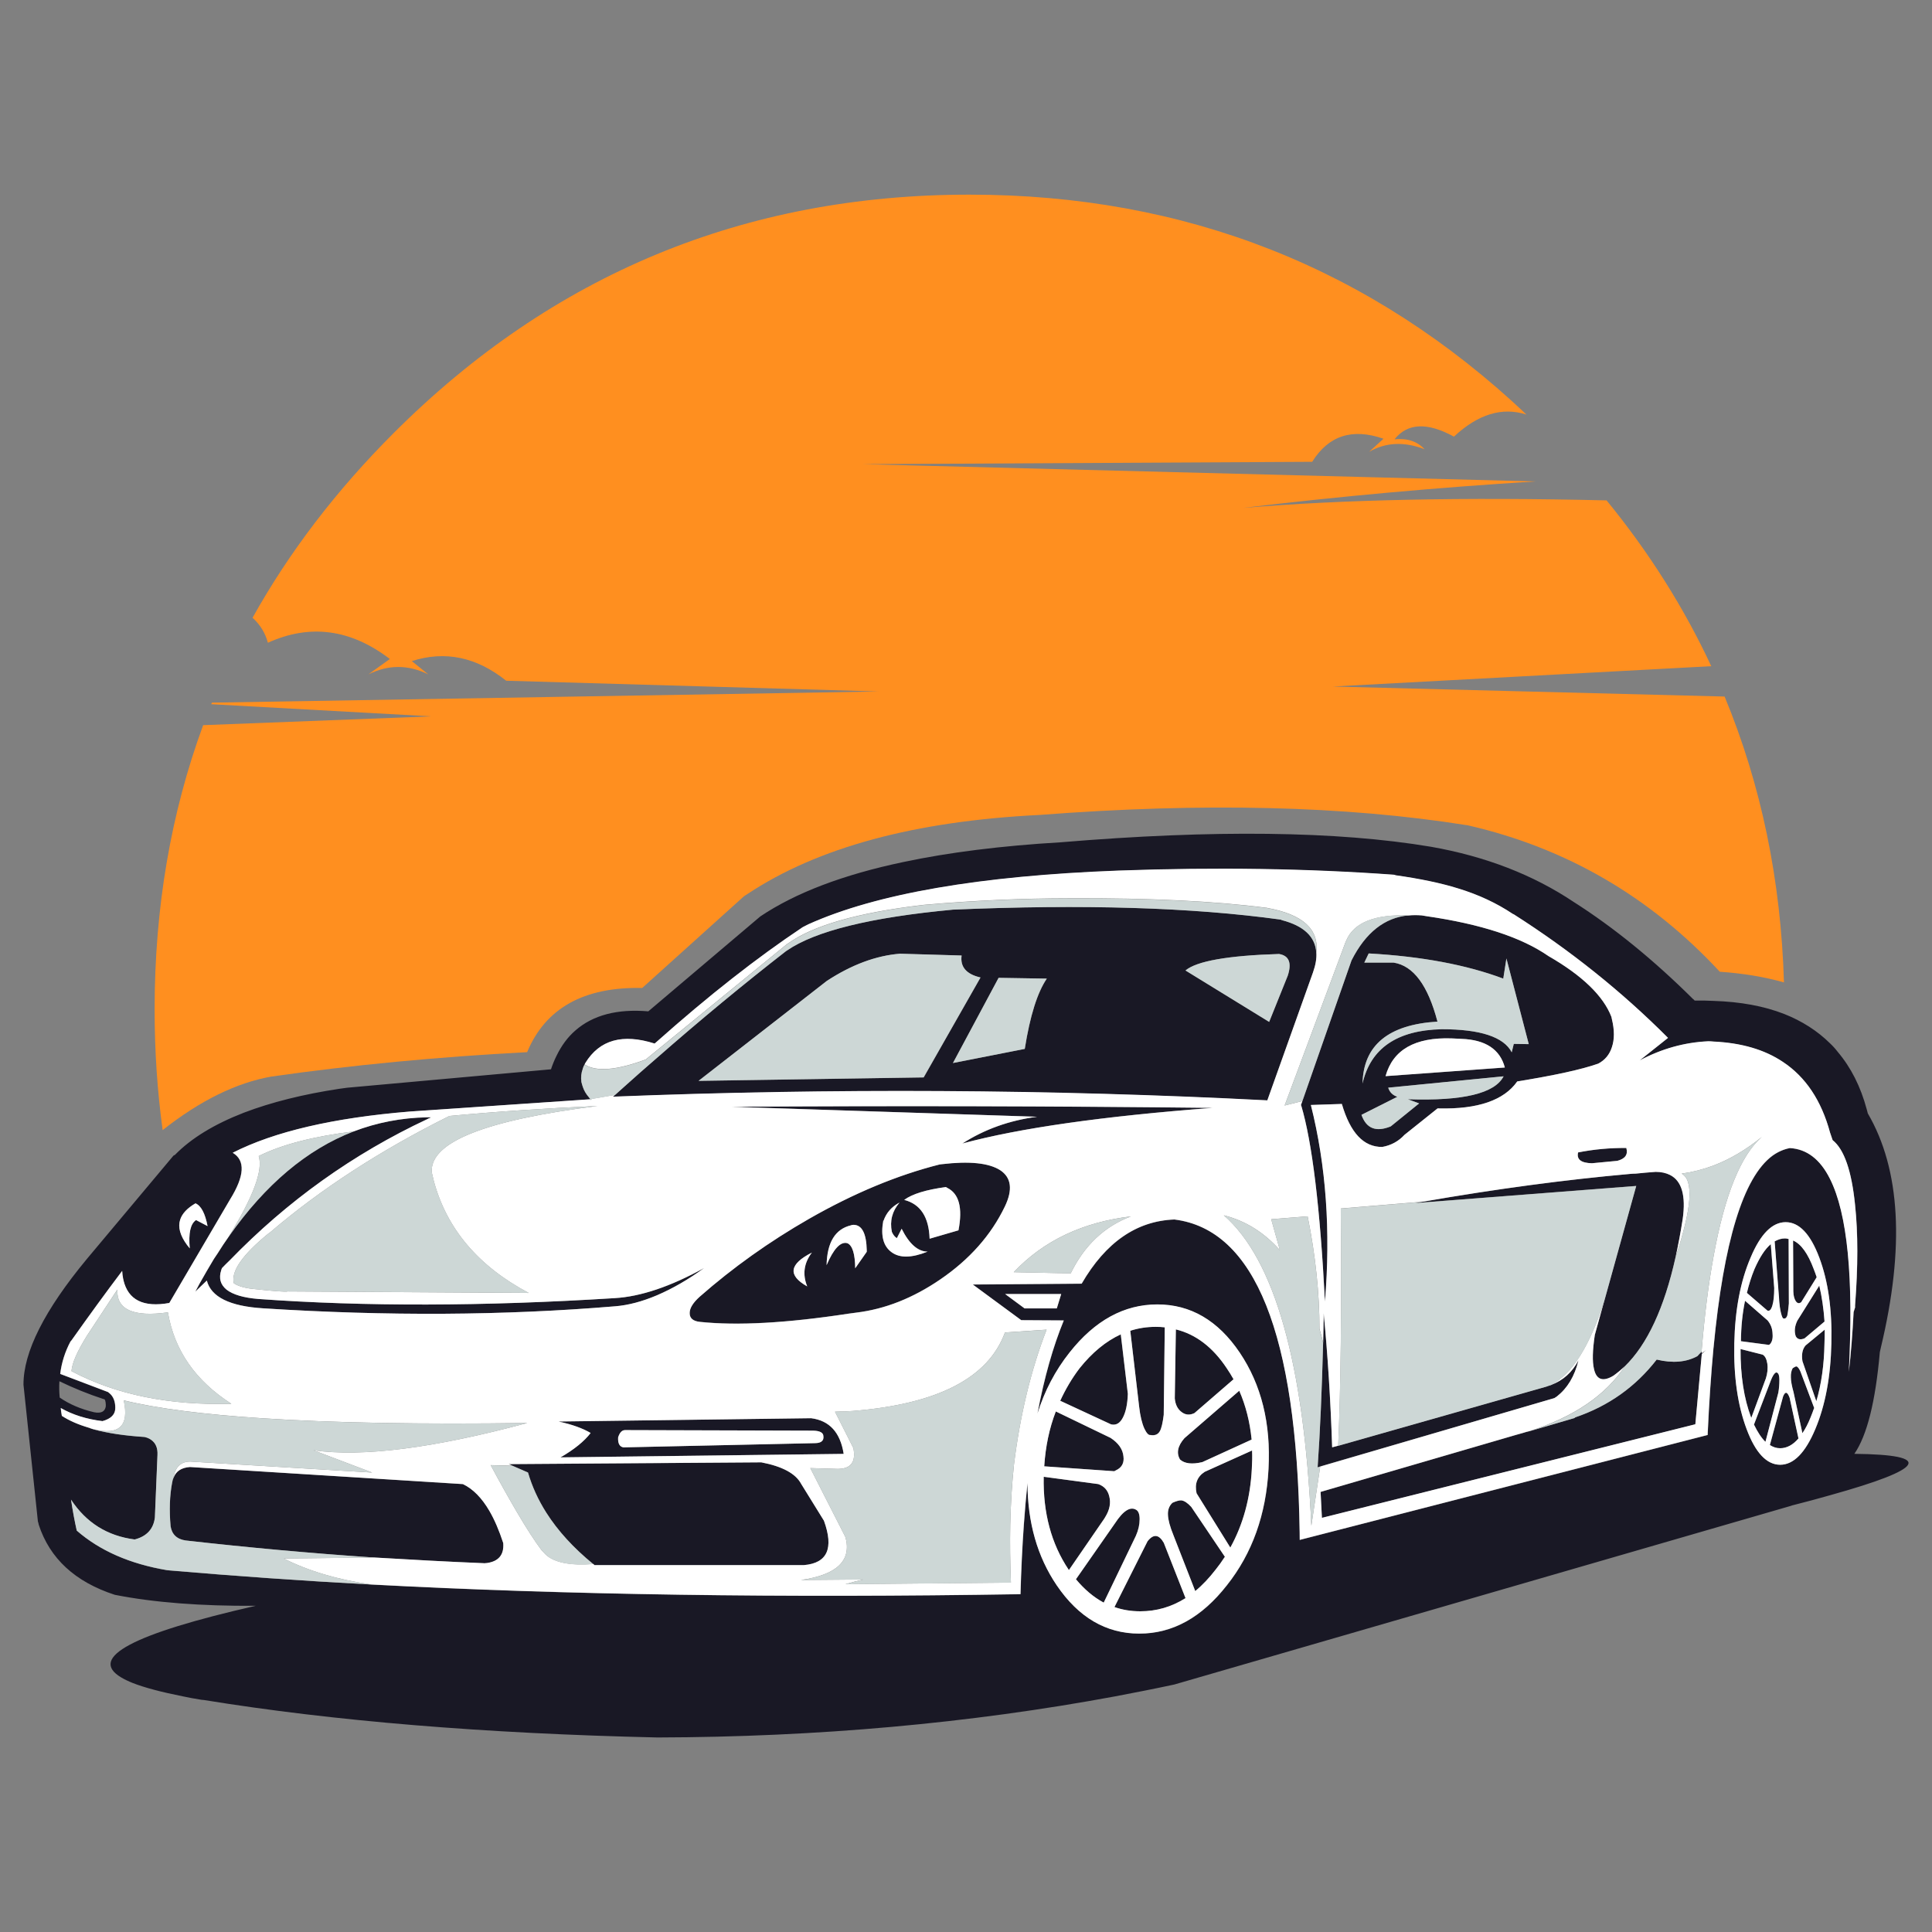
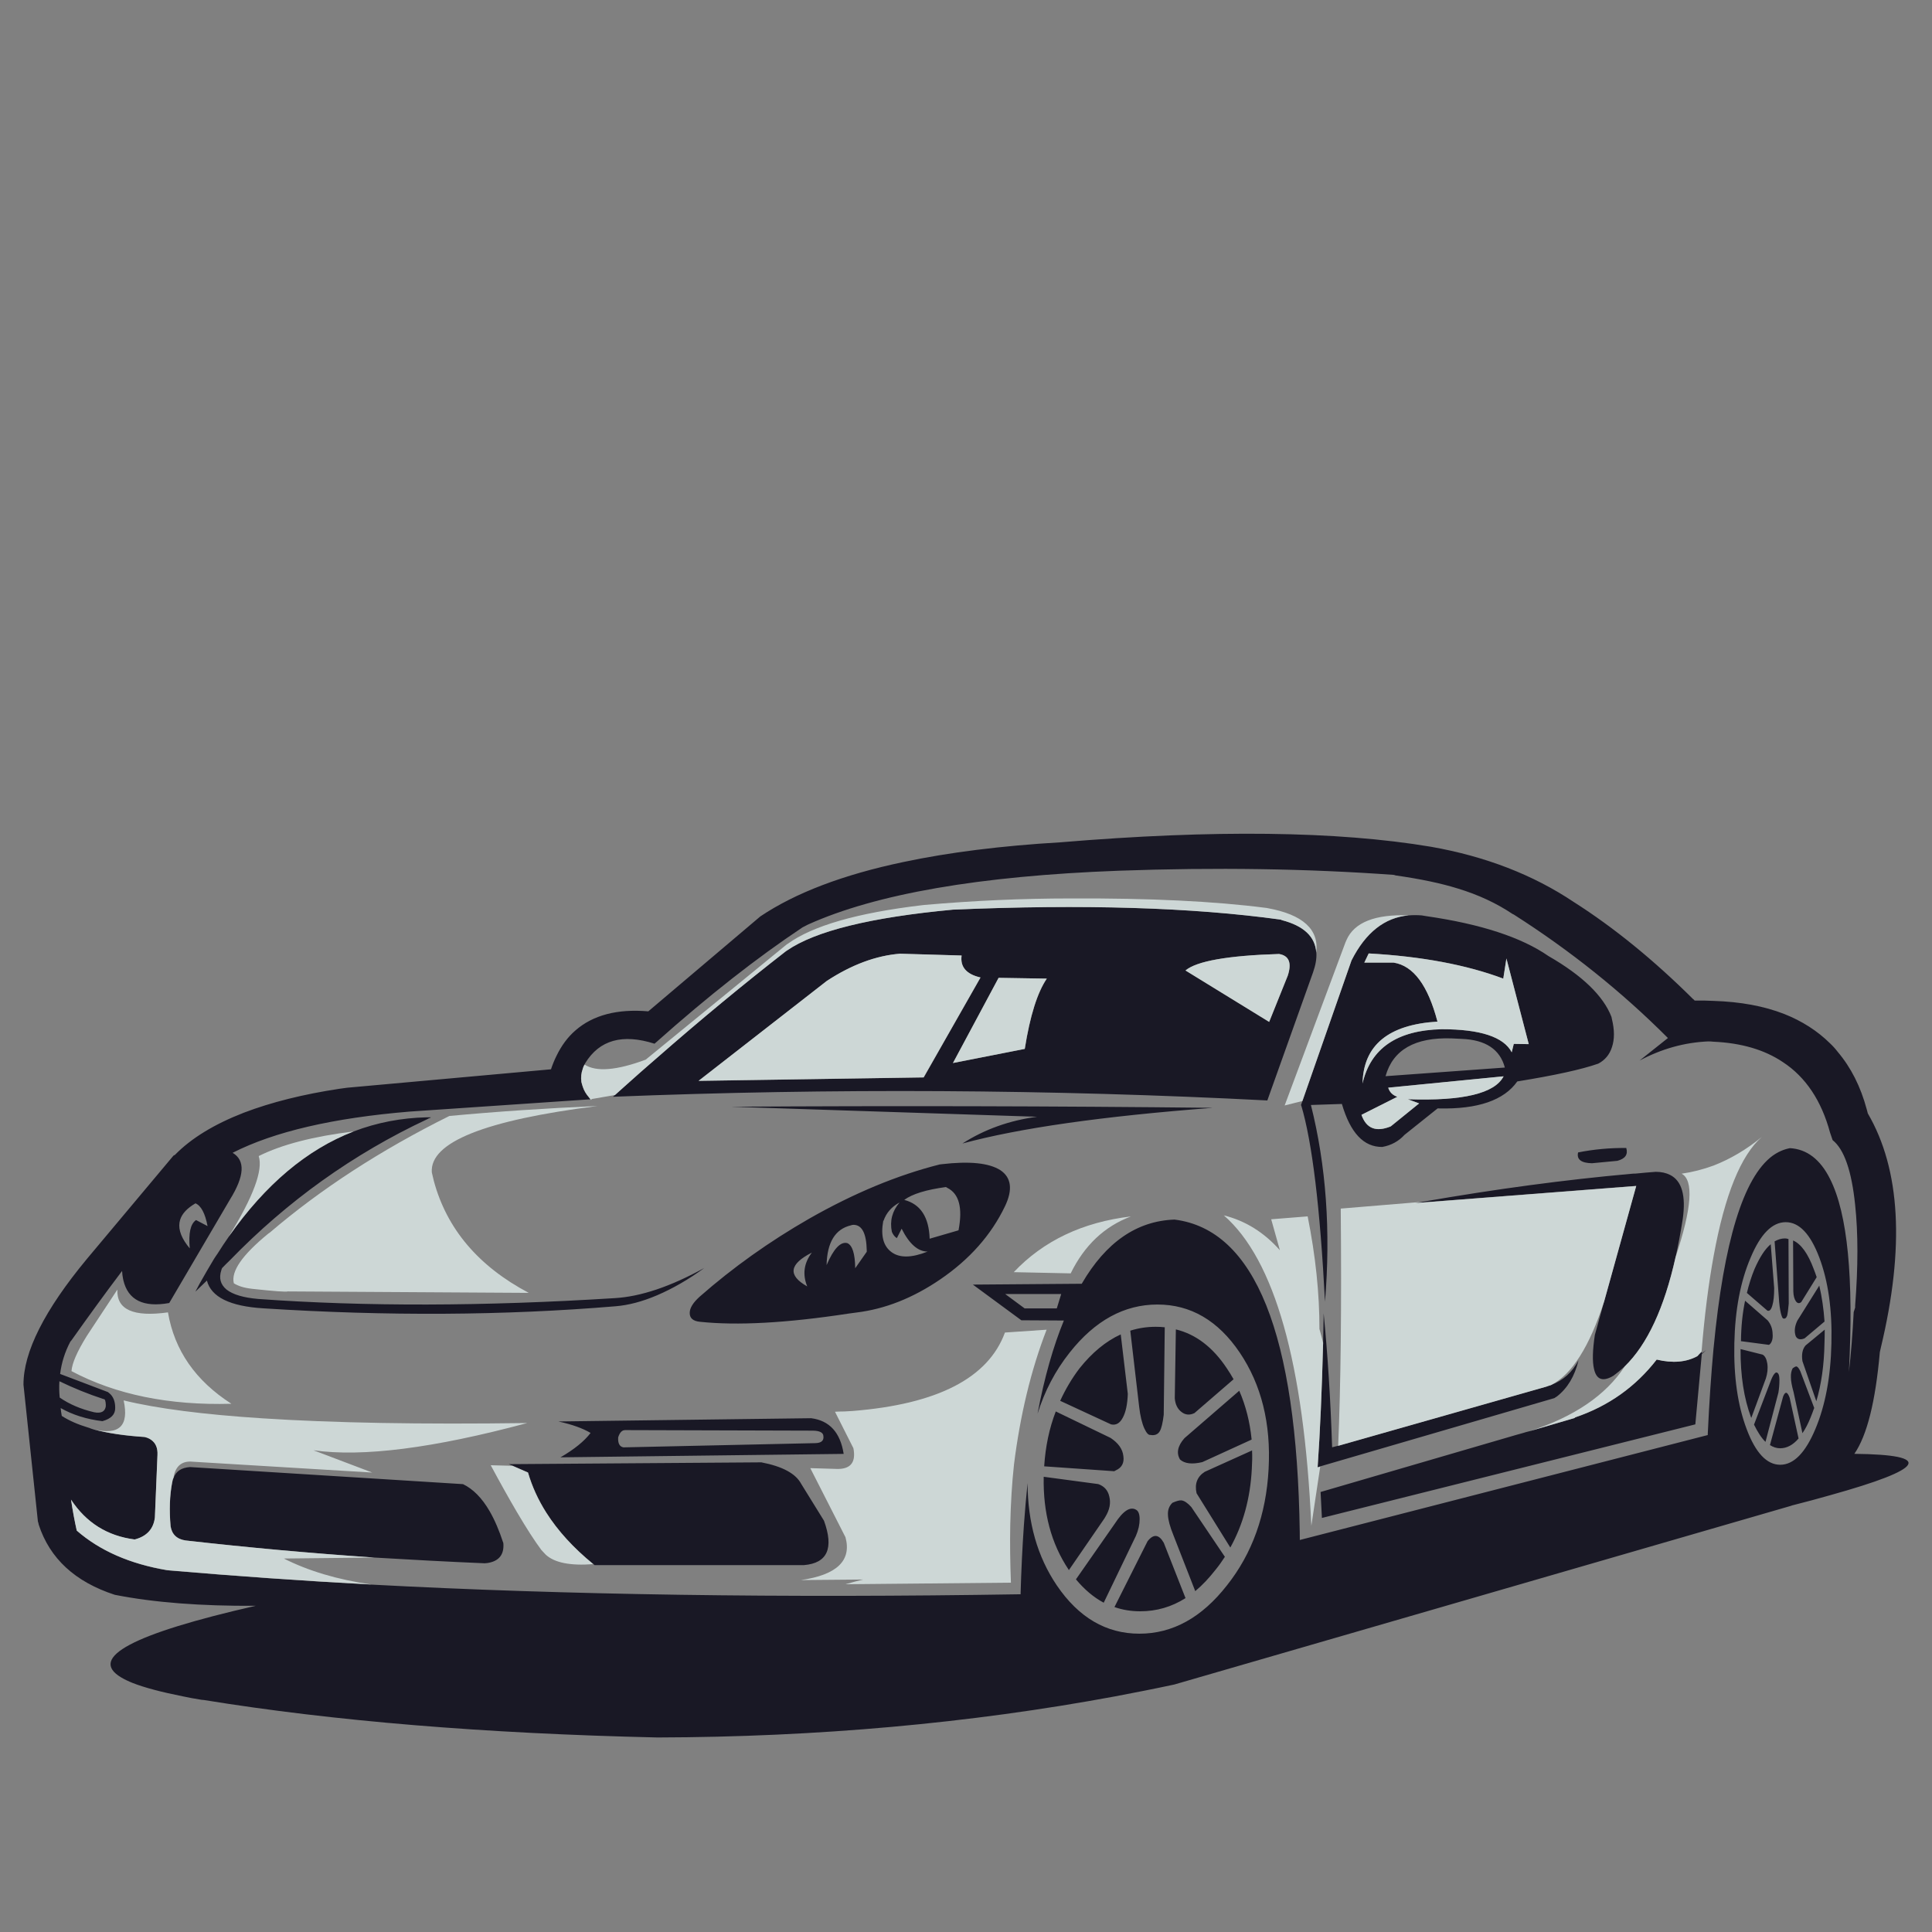
<svg xmlns="http://www.w3.org/2000/svg" version="1.1" id="Calque_1" x="0px" y="0px" width="32px" height="32px" viewBox="0 0 32 32" enable-background="new 0 0 32 32" xml:space="preserve">
  <rect x="0" y="0" width="32" height="32" fill="#808080" stroke="none" />
  <g>
    <path fill="#191825" d="M30.44,17.424c-0.039-0.051-0.083-0.1-0.13-0.144c-0.209-0.206-0.462-0.368-0.757-0.485   c-0.335-0.131-0.725-0.203-1.171-0.217c-0.102-0.006-0.206-0.007-0.313-0.005c-0.008-0.012-0.017-0.02-0.026-0.025   c-0.653-0.648-1.312-1.185-1.975-1.607c-0.675-0.452-1.464-0.757-2.367-0.916c-1.558-0.261-3.602-0.285-6.133-0.074   c-0.983,0.058-1.852,0.167-2.601,0.326c-1.002,0.21-1.793,0.512-2.374,0.902l-1.855,1.572c-0.515-0.044-0.918,0.063-1.208,0.317   c-0.127,0.11-0.231,0.251-0.313,0.421c-0.035,0.07-0.065,0.144-0.091,0.222l-3.374,0.305c-0.043,0.006-0.085,0.011-0.126,0.017   c-0.603,0.091-1.131,0.223-1.585,0.396c-0.495,0.192-0.875,0.425-1.143,0.699L2.874,19.14L1.44,20.851   c-0.704,0.849-1.054,1.545-1.051,2.085l0.239,2.266c0.006,0.016,0.011,0.031,0.013,0.05c0.183,0.562,0.603,0.949,1.26,1.163   c0.648,0.128,1.427,0.188,2.335,0.182c-2.039,0.464-2.781,0.859-2.228,1.187c0.052,0.031,0.116,0.062,0.191,0.092   c0.197,0.077,0.474,0.15,0.83,0.221c0.095,0.02,0.199,0.04,0.309,0.057l0.043,0.004c2.133,0.347,4.637,0.555,7.509,0.62   c2.646-0.007,5.172-0.234,7.581-0.681c0.327-0.062,0.653-0.126,0.979-0.196l10.219-2.961l0.008-0.004   c0.23-0.058,0.442-0.115,0.634-0.17c1.587-0.442,1.721-0.672,0.403-0.686c0.21-0.305,0.35-0.865,0.422-1.685l0.017-0.075   c0.397-1.658,0.325-2.951-0.216-3.878l-0.018-0.068C30.818,17.997,30.658,17.682,30.44,17.424 M30.311,18.758l0.043,0.126   c0.192,0.153,0.315,0.511,0.373,1.073c0.05,0.468,0.05,1.024,0,1.667c0,0.012,0,0.023,0,0.034l-0.024,0.075   c-0.019,0.358-0.044,0.688-0.079,0.989c0.081-1.556-0.022-2.62-0.313-3.196c-0.162-0.324-0.384-0.493-0.664-0.509   c-0.103,0.02-0.199,0.062-0.29,0.128c-0.481,0.357-0.806,1.418-0.974,3.178c-0.001,0.002-0.001,0.004-0.001,0.005   c-0.04,0.43-0.072,0.903-0.096,1.42c0,0.005,0,0.013,0,0.021l-6.757,1.738c-0.001-0.042-0.001-0.084-0.001-0.126   c-0.048-3.285-0.739-5.013-2.074-5.181c-0.626,0.022-1.139,0.377-1.537,1.063l-1.803,0.014l0.803,0.591l0.704,0.004   c-0.177,0.431-0.323,0.944-0.436,1.543c0.117-0.373,0.293-0.711,0.532-1.012c0.419-0.531,0.904-0.796,1.454-0.796   s1.004,0.265,1.363,0.796c0.358,0.531,0.519,1.175,0.478,1.928c-0.04,0.755-0.27,1.398-0.69,1.928c-0.417,0.533-0.899,0.8-1.45,0.8   c-0.55,0-1.006-0.267-1.368-0.8c-0.321-0.475-0.482-1.038-0.484-1.694c-0.023,0.223-0.044,0.456-0.061,0.696   c-0.025,0.362-0.044,0.744-0.055,1.145c-3.946,0.064-7.53,0.012-10.752-0.16c-1.158-0.063-2.27-0.142-3.335-0.233l-0.051-0.005   c-0.614-0.104-1.112-0.322-1.494-0.655c-0.035-0.151-0.066-0.322-0.095-0.513c0.252,0.383,0.604,0.603,1.055,0.66   c0.2-0.053,0.311-0.174,0.334-0.364l0.043-1.035c0.006-0.115-0.029-0.198-0.104-0.251c-0.032-0.023-0.07-0.039-0.113-0.048   c-0.327-0.021-0.608-0.063-0.843-0.126L1.501,23.66c-0.012-0.007-0.023-0.01-0.035-0.013c-0.173-0.052-0.321-0.116-0.443-0.195   c-0.009-0.049-0.015-0.093-0.018-0.13c0.197,0.112,0.428,0.185,0.691,0.217c0.145-0.04,0.215-0.113,0.212-0.222   c0-0.105-0.032-0.187-0.095-0.239c-0.009-0.008-0.018-0.016-0.026-0.021l-0.791-0.3c0.023-0.188,0.08-0.367,0.169-0.535   l0.018-0.021c0.287-0.405,0.566-0.789,0.839-1.15c0.002,0.046,0.008,0.091,0.017,0.134c0.002,0.007,0.004,0.012,0.004,0.019   c0.078,0.33,0.332,0.455,0.76,0.378l1.007-1.716c0.241-0.389,0.255-0.646,0.043-0.772c0.689-0.351,1.667-0.578,2.936-0.683   l2.987-0.203h0.004c-0.011-0.013-0.021-0.022-0.025-0.031c-0.049-0.055-0.084-0.114-0.104-0.179   c-0.008-0.026-0.016-0.051-0.022-0.077c-0.011-0.075-0.003-0.148,0.022-0.217c0-0.007,0.001-0.012,0.004-0.014   c0.006-0.021,0.015-0.039,0.026-0.057c0.003-0.008,0.008-0.017,0.013-0.025c0.235-0.383,0.617-0.49,1.147-0.321   c0.008-0.006,0.017-0.014,0.025-0.022l0.005-0.004c0.862-0.768,1.67-1.401,2.423-1.902l0.092-0.047   c1.125-0.507,2.84-0.804,5.141-0.89c1.606-0.058,3.127-0.035,4.561,0.069l0.029,0.009c0.409,0.058,0.751,0.13,1.03,0.217   c0.336,0.102,0.638,0.242,0.907,0.422l0.018,0.008c0.936,0.597,1.787,1.277,2.554,2.046l-0.469,0.373   c0.364-0.194,0.742-0.3,1.137-0.317c0.029,0,0.059,0.002,0.088,0.005c0.459,0.021,0.842,0.132,1.147,0.337   C29.907,17.838,30.168,18.229,30.311,18.758 M28.726,22.251c0.012-0.558,0.102-1.03,0.27-1.421   c0.164-0.392,0.358-0.587,0.581-0.587c0.224,0,0.409,0.195,0.557,0.587c0.147,0.391,0.214,0.863,0.2,1.421   c-0.012,0.554-0.101,1.027-0.266,1.419c-0.165,0.393-0.359,0.591-0.582,0.591s-0.409-0.198-0.556-0.591   C28.782,23.278,28.714,22.805,28.726,22.251 M3.438,20.308l-0.191-0.1c-0.092,0.062-0.127,0.217-0.104,0.469   c-0.015-0.018-0.03-0.037-0.044-0.055c-0.116-0.157-0.154-0.297-0.115-0.42c0.032-0.101,0.117-0.192,0.254-0.271   C3.331,19.971,3.397,20.096,3.438,20.308 M1.753,23.287c-0.011,0.093-0.077,0.128-0.196,0.104c-0.22-0.052-0.409-0.133-0.568-0.243   c-0.009-0.092-0.011-0.182-0.005-0.27c0.238,0.115,0.482,0.214,0.734,0.296c0.021-0.003,0.032,0.03,0.035,0.099   C1.75,23.276,1.75,23.28,1.753,23.287 M17.577,21.433l-0.073,0.238h-0.533l-0.322-0.238H17.577 M29.473,22.861   c0-0.058-0.008-0.096-0.022-0.112c-0.037-0.047-0.083,0.009-0.138,0.165l-0.261,0.682c0.061,0.125,0.123,0.221,0.19,0.286   l0.214-0.816C29.468,22.993,29.473,22.926,29.473,22.861 M29.643,23.153c-0.038-0.105-0.074-0.111-0.109-0.022l-0.218,0.804   c0.053,0.034,0.109,0.053,0.17,0.053c0.11,0,0.212-0.055,0.304-0.162L29.643,23.153 M29.82,22.714   c-0.022-0.048-0.045-0.077-0.065-0.082c-0.014,0-0.035,0.011-0.062,0.03c-0.022,0.04-0.033,0.091-0.03,0.151   c0,0.059,0.015,0.14,0.044,0.244l0.147,0.681c0.05-0.072,0.094-0.158,0.135-0.26c0.021-0.05,0.039-0.101,0.057-0.151   c0.003,0,0.004-0.003,0.004-0.005L29.82,22.714 M29.89,22.167l0.33-0.278c-0.015-0.213-0.044-0.412-0.087-0.595l-0.364,0.581   c-0.045,0.094-0.053,0.179-0.026,0.257C29.771,22.185,29.82,22.196,29.89,22.167 M29.906,22.285   c-0.052,0.06-0.069,0.146-0.052,0.26l0.23,0.664c0.083-0.28,0.129-0.6,0.135-0.958c0.003-0.08,0.004-0.154,0.004-0.228   L29.906,22.285 M29.299,22.275l0.014-0.009c0.036-0.034,0.054-0.094,0.047-0.173c-0.002-0.087-0.03-0.16-0.082-0.223l-0.374-0.326   c-0.043,0.206-0.066,0.43-0.068,0.67L29.299,22.275 M29.272,22.584c-0.012-0.075-0.038-0.125-0.077-0.147l-0.366-0.092   c-0.002,0.441,0.056,0.817,0.175,1.134c0,0.003,0.001,0.003,0.004,0.003l0.23-0.623c0.003-0.011,0.006-0.017,0.009-0.023   C29.275,22.749,29.284,22.666,29.272,22.584 M29.06,21.02c-0.052,0.126-0.093,0.257-0.126,0.395l0.339,0.293   c0.034,0.014,0.063-0.014,0.083-0.087c0.02-0.064,0.03-0.159,0.03-0.287l-0.057-0.726C29.233,20.688,29.145,20.826,29.06,21.02    M30.09,21.154c-0.016-0.046-0.031-0.091-0.049-0.135c-0.096-0.257-0.209-0.415-0.342-0.473l0.004,0.843   c0.002,0.073,0.017,0.128,0.043,0.165c0.026,0.035,0.055,0.039,0.088,0.013L30.09,21.154 M29.563,20.512   c-0.058,0-0.114,0.018-0.17,0.049l0.07,0.93c0.006,0.108,0.018,0.197,0.035,0.265c0.015,0.055,0.027,0.082,0.039,0.082   c0.029,0.009,0.05-0.008,0.064-0.048c0.009-0.034,0.018-0.102,0.026-0.199l-0.004-1.069H29.62   C29.601,20.515,29.582,20.512,29.563,20.512 M21.234,15.24c-0.009-0.003-0.016-0.006-0.021-0.009   c-1.465-0.203-3.274-0.257-5.429-0.165c-1.36,0.127-2.277,0.353-2.749,0.677c-0.006,0.003-0.01,0.006-0.014,0.009   c-0.711,0.553-1.428,1.146-2.148,1.777c-0.178,0.151-0.354,0.309-0.53,0.467c-0.052,0.048-0.104,0.094-0.156,0.14   c-0.012,0.008-0.023,0.02-0.035,0.03c3.636-0.145,7.25-0.124,10.839,0.061l0.756-2.118c0.043-0.122,0.063-0.232,0.056-0.331   C21.786,15.515,21.597,15.335,21.234,15.24 M15.928,15.827c-0.026,0.188,0.078,0.31,0.313,0.364l-0.941,1.655l-3.728,0.057   l2.124-1.655c0.411-0.269,0.814-0.419,1.212-0.451L15.928,15.827 M15.784,17.607l0.756-1.411l0.799,0.013   c-0.156,0.229-0.278,0.615-0.365,1.164L15.784,17.607 M21.186,15.801c0.166,0.028,0.213,0.148,0.144,0.359l-0.308,0.766   l-1.386-0.852C19.82,15.918,20.338,15.827,21.186,15.801 M2.86,24.517c-0.002,0.016-0.005,0.028-0.009,0.043   c-0.04,0.214-0.049,0.453-0.025,0.718c0.02,0.134,0.103,0.216,0.248,0.237c1.025,0.116,2.067,0.211,3.127,0.283   c0.605,0.036,1.215,0.069,1.832,0.095c0.009-0.003,0.02-0.003,0.031-0.003c0.197-0.027,0.289-0.137,0.273-0.331   c-0.068-0.208-0.144-0.386-0.229-0.532c-0.126-0.217-0.273-0.365-0.439-0.445l-4.521-0.283c-0.142,0.01-0.233,0.068-0.273,0.18   C2.868,24.489,2.864,24.502,2.86,24.517 M18.459,26.618c0.134,0.047,0.276,0.07,0.426,0.07c0.271,0,0.52-0.072,0.751-0.218   l-0.36-0.916c-0.08-0.142-0.171-0.151-0.269-0.026L18.459,26.618 M18.876,25.163c0-0.081-0.019-0.133-0.056-0.155   c-0.099-0.061-0.217,0.015-0.353,0.225l-0.646,0.926c0.14,0.168,0.292,0.297,0.46,0.387l0.533-1.107   C18.856,25.342,18.876,25.251,18.876,25.163 M18.373,24.785c-0.023-0.102-0.085-0.17-0.183-0.204l-0.903-0.121   c-0.012,0.596,0.125,1.108,0.412,1.537c0,0.004,0.002,0.006,0.005,0.009l0.586-0.852c0.006-0.012,0.012-0.021,0.018-0.03   C18.38,25.006,18.401,24.894,18.373,24.785 M18.607,24.121c-0.012-0.119-0.083-0.219-0.213-0.305l-0.907-0.438   c-0.108,0.279-0.171,0.582-0.192,0.909l1.16,0.081l0.026-0.014C18.58,24.31,18.622,24.231,18.607,24.121 M18.402,23.592   c0.082,0.019,0.147-0.018,0.196-0.113c0.048-0.089,0.076-0.22,0.082-0.392l-0.117-0.985c-0.247,0.113-0.473,0.3-0.682,0.561   c-0.128,0.168-0.234,0.349-0.321,0.539L18.402,23.592 M19.567,24.851c-0.033-0.003-0.082,0.011-0.148,0.04   c-0.056,0.054-0.079,0.122-0.074,0.203c0.003,0.08,0.033,0.193,0.091,0.335l0.361,0.925c0.119-0.099,0.231-0.219,0.338-0.356   c0.054-0.066,0.103-0.135,0.147-0.204c0.004-0.003,0.006-0.006,0.006-0.008l-0.557-0.826   C19.671,24.894,19.616,24.856,19.567,24.851 M19.545,24.174c0.075,0.068,0.198,0.084,0.37,0.043l0.816-0.373   c-0.029-0.294-0.098-0.563-0.205-0.809l-0.908,0.786C19.506,23.948,19.481,24.066,19.545,24.174 M19.954,24.378   c-0.125,0.081-0.17,0.199-0.135,0.355l0.559,0.899c0.212-0.382,0.331-0.817,0.356-1.303c0.006-0.104,0.009-0.207,0.004-0.305   L19.954,24.378 M20.432,22.845c-0.036-0.063-0.073-0.125-0.113-0.183c-0.231-0.348-0.513-0.563-0.843-0.643l-0.018,1.142   c0.009,0.102,0.046,0.177,0.113,0.227c0.063,0.049,0.135,0.055,0.213,0.017L20.432,22.845 M19.292,21.984   c-0.048-0.006-0.099-0.008-0.15-0.008c-0.146,0-0.285,0.021-0.421,0.064l0.147,1.26c0.017,0.15,0.046,0.271,0.086,0.36   c0.035,0.075,0.068,0.112,0.101,0.107c0.072,0.013,0.125-0.009,0.156-0.064c0.026-0.046,0.048-0.136,0.064-0.27L19.292,21.984    M13.974,24.081c-0.056-0.355-0.235-0.552-0.539-0.591l-4.186,0.054c0.225,0.049,0.403,0.113,0.533,0.19   c-0.107,0.14-0.273,0.273-0.499,0.404L13.974,24.081 M13.638,23.786c0.011,0.076-0.036,0.116-0.138,0.117l-3.174,0.07   c-0.064-0.012-0.093-0.066-0.087-0.166c0.026-0.083,0.066-0.123,0.122-0.12l3.101,0.009C13.577,23.697,13.636,23.729,13.638,23.786    M13.27,24.577c-0.09-0.17-0.31-0.289-0.659-0.356l-4.183,0.03l0.061,0.026l0.257,0.112c0.067,0.23,0.167,0.45,0.301,0.662   c0.191,0.302,0.451,0.587,0.779,0.854c0.009,0.006,0.017,0.012,0.021,0.018h3.41c0.021,0,0.041,0,0.061,0   c0.386-0.033,0.496-0.277,0.33-0.735L13.27,24.577 M17.178,18.497c-0.46,0.061-0.873,0.209-1.237,0.443   c0.944-0.256,2.326-0.452,4.147-0.591c-2.641-0.029-5.299-0.035-7.978-0.018L17.178,18.497 M15.597,19.283l-0.033,0.004   c-0.701,0.177-1.423,0.477-2.163,0.899c-0.657,0.377-1.261,0.807-1.811,1.29c-0.11,0.099-0.166,0.188-0.166,0.269   c-0.002,0.087,0.055,0.137,0.17,0.148c0.614,0.065,1.435,0.021,2.461-0.136c0.042-0.005,0.083-0.01,0.127-0.017   c0.479-0.058,0.942-0.242,1.394-0.551c0.483-0.33,0.84-0.732,1.069-1.208c0.133-0.277,0.106-0.478-0.077-0.6   C16.38,19.262,16.058,19.229,15.597,19.283 M15.668,19.661c0.005,0.003,0.013,0.008,0.021,0.013   c0.196,0.096,0.259,0.33,0.187,0.704l-0.478,0.139c-0.012-0.359-0.152-0.573-0.421-0.643   C15.112,19.775,15.343,19.705,15.668,19.661 M14.095,20.295c0.012-0.006,0.026-0.008,0.044-0.008   c0.139,0.002,0.211,0.143,0.217,0.421c0,0.01,0,0.017,0,0.025l-0.191,0.273c-0.003-0.239-0.046-0.38-0.131-0.416   c-0.112-0.029-0.227,0.093-0.343,0.364C13.699,20.576,13.835,20.356,14.095,20.295 M14.629,20.217l0.005,0.004   c0.044-0.13,0.131-0.231,0.265-0.304c-0.121,0.143-0.164,0.304-0.127,0.486c0.021,0.049,0.049,0.085,0.083,0.104l0.079-0.156   c0.126,0.253,0.271,0.379,0.43,0.379c-0.264,0.105-0.464,0.109-0.599,0.008c-0.134-0.099-0.18-0.27-0.136-0.514V20.217    M13.447,20.747c-0.132,0.174-0.158,0.36-0.077,0.56C13.045,21.124,13.071,20.938,13.447,20.747 M7.139,18.506   c-0.023,0-0.046,0-0.065,0c-0.426,0.009-0.831,0.087-1.216,0.234c-0.773,0.298-1.462,0.879-2.067,1.741   c-0.063,0.09-0.126,0.184-0.187,0.282c-0.021,0.029-0.041,0.06-0.061,0.091c-0.079,0.132-0.159,0.268-0.237,0.408   c-0.023,0.044-0.047,0.087-0.07,0.132l0.191-0.184c0.07,0.272,0.38,0.426,0.934,0.46c2.047,0.131,3.991,0.12,5.833-0.034   c0.211-0.017,0.441-0.076,0.689-0.182c0.264-0.113,0.524-0.264,0.782-0.452c-0.559,0.308-1.053,0.474-1.481,0.499   c-2.18,0.137-4.148,0.141-5.906,0.014c-0.243-0.021-0.418-0.072-0.525-0.155c-0.102-0.085-0.13-0.191-0.087-0.322   c0.003-0.013,0.007-0.024,0.013-0.035c0.041-0.043,0.083-0.085,0.126-0.126c0.955-0.985,2.046-1.765,3.273-2.34   c0.015-0.01,0.032-0.017,0.048-0.022C7.131,18.512,7.135,18.509,7.139,18.506 M25.746,23.157c0.012-0.01,0.025-0.017,0.04-0.026   c0.176-0.137,0.296-0.335,0.359-0.6c-0.101,0.196-0.252,0.333-0.456,0.409c-0.024,0.007-0.052,0.017-0.078,0.026l-3.447,0.98   l-0.1,0.026c-0.026-0.794-0.073-1.533-0.14-2.219c-0.003,0.165-0.005,0.326-0.009,0.485c-0.02,0.782-0.05,1.47-0.091,2.063   l0.043-0.013L25.746,23.157 M28.183,22.389c-0.029,0.028-0.051,0.053-0.069,0.073c-0.186,0.101-0.409,0.12-0.674,0.057   c-0.35,0.451-0.798,0.77-1.347,0.956l-0.017,0.013l-0.741,0.217c-0.038,0.009-0.075,0.019-0.109,0.03   c-0.041,0.012-0.081,0.023-0.121,0.034l-3.232,0.943l0.022,0.43l6.185-1.55l0.107-1.164l0.073-0.066   c-0.024,0.019-0.05,0.035-0.073,0.053v-0.03L28.183,22.389 M23.571,19.904c-0.044,0.006-0.087,0.013-0.131,0.022l3.661-0.284   l-0.53,1.908l-0.155,0.56c-0.039,0.256-0.043,0.443-0.014,0.564c0.038,0.172,0.138,0.213,0.3,0.125   c0.005-0.004,0.013-0.01,0.021-0.012c0.064-0.047,0.127-0.099,0.188-0.156c0.373-0.362,0.654-0.966,0.843-1.812   c0.043-0.197,0.083-0.405,0.117-0.625c0.056-0.391-0.015-0.636-0.208-0.733c-0.067-0.034-0.146-0.052-0.239-0.052   c-0.11,0.008-0.22,0.018-0.33,0.029c-0.029,0-0.058,0.002-0.087,0.005C25.926,19.54,24.78,19.693,23.571,19.904 M26.138,19.088   c-0.026,0.115,0.05,0.175,0.23,0.179l0.42-0.04c0.131-0.035,0.18-0.104,0.148-0.213C26.664,19.012,26.398,19.036,26.138,19.088    M23.628,15.175c-0.026-0.005-0.053-0.01-0.079-0.013c-0.075-0.006-0.147-0.006-0.217,0c-0.397,0.035-0.713,0.284-0.947,0.747   l-0.813,2.328l-0.025,0.07h0.005c0.182,0.61,0.313,1.694,0.394,3.252c0.097-1.169,0.019-2.255-0.233-3.257l0.513-0.017   c0.14,0.479,0.361,0.715,0.669,0.712c0.147-0.026,0.271-0.094,0.368-0.2l0.548-0.438c0.009,0,0.016,0,0.021,0   c0.646,0.015,1.079-0.135,1.299-0.447c0.616-0.1,1.063-0.197,1.342-0.295c0.109-0.058,0.186-0.148,0.225-0.27   c0.045-0.131,0.045-0.286,0-0.47l-0.007-0.034c-0.134-0.347-0.481-0.684-1.044-1.008C25.2,15.525,24.527,15.305,23.628,15.175    M24.899,16.209l0.052-0.334l0.37,1.419l-0.248-0.004l-0.034,0.139c-0.133-0.254-0.52-0.382-1.16-0.382   c-0.741,0.018-1.178,0.317-1.311,0.899c0.014-0.635,0.429-0.976,1.241-1.025c-0.157-0.6-0.397-0.925-0.725-0.977h-0.487   l0.073-0.152C23.546,15.841,24.289,15.98,24.899,16.209 M24.044,17.199l0.165,0.008c0.396,0.015,0.636,0.173,0.716,0.475   l-1.976,0.143C23.071,17.388,23.436,17.179,24.044,17.199 M23.318,18.207l0.187,0.069l-0.469,0.381   c-0.243,0.099-0.405,0.036-0.485-0.191l0.594-0.299c-0.077-0.026-0.128-0.076-0.151-0.151l1.911-0.188   C24.759,18.111,24.231,18.238,23.318,18.207z" />
-     <path fill="#FFFFFF" d="M17.504,21.671l0.073-0.238h-0.929l0.322,0.238H17.504 M3.247,20.208l0.191,0.1   c-0.041-0.212-0.107-0.337-0.2-0.377c-0.137,0.079-0.222,0.171-0.254,0.271c-0.04,0.123-0.001,0.263,0.115,0.42   c0.014,0.018,0.029,0.037,0.044,0.055C3.12,20.425,3.154,20.27,3.247,20.208 M28.995,20.83c-0.168,0.391-0.258,0.863-0.27,1.421   c-0.012,0.554,0.057,1.027,0.204,1.419c0.146,0.393,0.333,0.591,0.556,0.591s0.417-0.198,0.582-0.591   c0.165-0.392,0.254-0.865,0.266-1.419c0.014-0.558-0.053-1.03-0.2-1.421c-0.147-0.392-0.333-0.587-0.557-0.587   C29.354,20.243,29.159,20.438,28.995,20.83 M29.394,20.561c0.056-0.031,0.112-0.049,0.17-0.049c0.019,0,0.037,0.003,0.057,0.009   h0.005l0.004,1.069c-0.009,0.098-0.018,0.165-0.026,0.199c-0.015,0.04-0.035,0.057-0.064,0.048c-0.012,0-0.024-0.027-0.039-0.082   c-0.018-0.067-0.029-0.156-0.035-0.265L29.394,20.561 M30.041,21.02c0.018,0.044,0.033,0.089,0.049,0.135l-0.256,0.413   c-0.033,0.026-0.062,0.022-0.088-0.013c-0.026-0.037-0.041-0.092-0.043-0.165l-0.004-0.843   C29.832,20.604,29.945,20.763,30.041,21.02 M28.934,21.414c0.033-0.138,0.074-0.269,0.126-0.395   c0.085-0.193,0.174-0.331,0.27-0.412l0.057,0.726c0,0.128-0.011,0.223-0.03,0.287c-0.021,0.073-0.049,0.101-0.083,0.087   L28.934,21.414 M29.195,22.437c0.039,0.022,0.065,0.072,0.077,0.147c0.012,0.082,0.003,0.165-0.025,0.251   c-0.003,0.007-0.006,0.013-0.009,0.023l-0.23,0.623c-0.003,0-0.004,0-0.004-0.003c-0.119-0.316-0.177-0.692-0.175-1.134   L29.195,22.437 M29.313,22.267l-0.014,0.009l-0.464-0.061c0.002-0.24,0.025-0.464,0.068-0.67l0.374,0.326   c0.052,0.063,0.08,0.136,0.082,0.223C29.366,22.173,29.349,22.232,29.313,22.267 M29.854,22.545c-0.018-0.113,0-0.2,0.052-0.26   l0.317-0.262c0,0.073-0.001,0.147-0.004,0.228c-0.006,0.358-0.052,0.678-0.135,0.958L29.854,22.545 M30.22,21.889l-0.33,0.278   c-0.069,0.029-0.119,0.018-0.147-0.035c-0.026-0.078-0.019-0.163,0.026-0.257l0.364-0.581   C30.176,21.477,30.205,21.676,30.22,21.889 M29.755,22.632c0.021,0.005,0.043,0.034,0.065,0.082l0.229,0.608   c0,0.002-0.001,0.005-0.004,0.005c-0.018,0.051-0.036,0.102-0.057,0.151c-0.041,0.102-0.085,0.188-0.135,0.26l-0.147-0.681   c-0.029-0.104-0.044-0.186-0.044-0.244c-0.003-0.061,0.008-0.111,0.03-0.151C29.72,22.643,29.741,22.632,29.755,22.632    M29.533,23.131c0.035-0.089,0.071-0.083,0.109,0.022l0.146,0.672c-0.092,0.107-0.193,0.162-0.304,0.162   c-0.061,0-0.117-0.019-0.17-0.053L29.533,23.131 M29.45,22.749c0.015,0.017,0.022,0.055,0.022,0.112   c0,0.064-0.005,0.132-0.017,0.204l-0.214,0.816c-0.067-0.065-0.13-0.161-0.19-0.286l0.261-0.682   C29.367,22.758,29.413,22.702,29.45,22.749 M30.354,18.884l-0.043-0.126c-0.143-0.529-0.403-0.92-0.78-1.17   c-0.306-0.205-0.688-0.315-1.147-0.337c-0.029-0.003-0.059-0.005-0.088-0.005c-0.395,0.018-0.772,0.123-1.137,0.317l0.469-0.373   c-0.767-0.769-1.618-1.449-2.554-2.046l-0.018-0.008c-0.27-0.18-0.571-0.32-0.907-0.422c-0.279-0.087-0.621-0.159-1.03-0.217   l-0.029-0.009c-1.434-0.104-2.954-0.127-4.561-0.069c-2.301,0.086-4.016,0.383-5.141,0.89l-0.092,0.047   c-0.753,0.501-1.561,1.135-2.423,1.902l-0.005,0.004c-0.009,0.009-0.018,0.017-0.025,0.022c-0.53-0.169-0.912-0.062-1.147,0.321   c-0.005,0.009-0.01,0.018-0.013,0.025c0.191,0.124,0.528,0.098,1.012-0.082l2.323-1.898c0.01-0.009,0.019-0.016,0.03-0.021   c0.411-0.298,1.149-0.511,2.216-0.638l0.044-0.005c0.818-0.072,1.628-0.108,2.427-0.108c1.303-0.006,2.38,0.046,3.23,0.156   c0.009,0,0.018,0.001,0.026,0.004c0.588,0.107,0.859,0.353,0.812,0.738c0.007,0.099-0.013,0.209-0.056,0.331l-0.756,2.118   c-3.59-0.185-7.203-0.205-10.839-0.061c0.011-0.011,0.023-0.022,0.035-0.03l-0.382,0.066L9.782,18.22l-0.004-0.013L6.791,18.41   c-1.269,0.104-2.247,0.332-2.936,0.683c0.212,0.126,0.197,0.384-0.043,0.772l-1.007,1.716c-0.428,0.077-0.682-0.048-0.76-0.378   c0-0.007-0.002-0.012-0.004-0.019c-0.009-0.043-0.015-0.088-0.017-0.134c-0.273,0.361-0.552,0.745-0.839,1.15l-0.018,0.021   c-0.089,0.168-0.146,0.347-0.169,0.535l0.791,0.3c0.008,0.005,0.017,0.013,0.026,0.021c0.063,0.053,0.095,0.134,0.095,0.239   c0.003,0.108-0.068,0.182-0.212,0.222c-0.263-0.032-0.494-0.104-0.691-0.217c0.003,0.037,0.009,0.081,0.018,0.13   c0.122,0.079,0.27,0.144,0.443,0.195c0.012,0.003,0.023,0.006,0.035,0.013l0.047,0.014c0.425,0.104,0.592-0.056,0.5-0.479   c0.558,0.136,1.323,0.233,2.298,0.297c1.164,0.076,2.626,0.103,4.386,0.078C7.18,23.987,6,24.137,5.192,24.021l0.973,0.369   l-1.293-0.078l-1.721-0.104c-0.156,0-0.249,0.09-0.278,0.27c0.041-0.111,0.132-0.17,0.273-0.18l4.521,0.283   c0.167,0.08,0.313,0.229,0.439,0.445c0.085,0.146,0.161,0.324,0.229,0.532c0.015,0.194-0.077,0.304-0.273,0.331   c-0.011,0-0.021,0-0.031,0.003c-0.617-0.025-1.227-0.059-1.832-0.095l-1.499,0.017c0.406,0.205,0.889,0.35,1.45,0.43   c3.222,0.172,6.806,0.225,10.752,0.16c0.011-0.4,0.029-0.782,0.055-1.145c0.017-0.24,0.037-0.474,0.061-0.696   c0.002,0.656,0.163,1.22,0.484,1.694c0.362,0.533,0.818,0.8,1.368,0.8c0.551,0,1.033-0.267,1.45-0.8   c0.421-0.529,0.65-1.173,0.69-1.928c0.041-0.753-0.119-1.396-0.478-1.928c-0.359-0.531-0.813-0.796-1.363-0.796   s-1.035,0.265-1.454,0.796c-0.239,0.301-0.415,0.639-0.532,1.012c0.112-0.599,0.259-1.112,0.436-1.543l-0.704-0.004l-0.803-0.591   l1.803-0.014c0.398-0.686,0.911-1.04,1.537-1.063c1.335,0.168,2.026,1.896,2.074,5.181c0,0.042,0,0.084,0.001,0.126l6.757-1.738   c0-0.008,0-0.016,0-0.021c0.023-0.517,0.056-0.99,0.096-1.42c0-0.001,0-0.003,0.001-0.005c0.168-1.76,0.492-2.82,0.974-3.178   c0.091-0.066,0.188-0.108,0.29-0.128c0.28,0.016,0.502,0.185,0.664,0.509c0.29,0.576,0.394,1.641,0.313,3.196   c0.035-0.301,0.061-0.631,0.079-0.989l0.024-0.075c0-0.011,0-0.022,0-0.034c0.05-0.643,0.05-1.199,0-1.667   C30.669,19.395,30.546,19.037,30.354,18.884 M23.549,15.162c0.026,0.003,0.053,0.008,0.079,0.013c0.899,0.13,1.572,0.35,2.018,0.66   c0.563,0.324,0.91,0.661,1.044,1.008l0.007,0.034c0.045,0.184,0.045,0.339,0,0.47c-0.039,0.121-0.115,0.212-0.225,0.27   c-0.278,0.098-0.726,0.195-1.342,0.295c-0.22,0.313-0.653,0.462-1.299,0.447c-0.006,0-0.013,0-0.021,0l-0.548,0.438   c-0.098,0.106-0.221,0.174-0.368,0.2c-0.308,0.003-0.529-0.233-0.669-0.712l-0.513,0.017c0.252,1.002,0.33,2.088,0.233,3.257   c-0.08-1.558-0.212-2.642-0.394-3.252h-0.005l0.025-0.07l-0.294,0.074l1.007-2.701c0.006-0.014,0.012-0.027,0.017-0.039   c0.128-0.292,0.472-0.429,1.03-0.408C23.401,15.156,23.474,15.156,23.549,15.162 M26.368,19.267   c-0.181-0.004-0.257-0.063-0.23-0.179c0.261-0.052,0.526-0.076,0.799-0.074c0.031,0.108-0.018,0.178-0.148,0.213L26.368,19.267    M27.093,19.439c0.11-0.012,0.22-0.021,0.33-0.029c0.093,0,0.172,0.018,0.239,0.052c0.193,0.098,0.264,0.343,0.208,0.733   c-0.034,0.22-0.074,0.428-0.117,0.625c0.27-0.811,0.303-1.271,0.1-1.381c0.18-0.025,0.356-0.07,0.53-0.135   c0.277-0.107,0.544-0.265,0.799-0.474c-0.347,0.302-0.614,0.958-0.799,1.973c-0.084,0.457-0.151,0.985-0.2,1.585l0.004-0.005v0.03   c0.023-0.018,0.049-0.034,0.073-0.053l-0.073,0.066l-0.107,1.164l-6.185,1.55l-0.022-0.43l3.232-0.943   c0.04-0.011,0.08-0.022,0.121-0.034c0.034-0.012,0.071-0.021,0.109-0.03c0.737-0.238,1.263-0.596,1.575-1.072   c-0.061,0.058-0.123,0.109-0.188,0.156c-0.008,0.002-0.016,0.008-0.021,0.012c-0.162,0.088-0.262,0.047-0.3-0.125   c-0.029-0.121-0.025-0.309,0.014-0.564l0.155-0.56c-0.243,0.752-0.537,1.216-0.882,1.39c0.204-0.076,0.355-0.213,0.456-0.409   c-0.063,0.265-0.184,0.463-0.359,0.6c-0.015,0.01-0.028,0.017-0.04,0.026l-3.878,1.134l-0.147,0.98   c-0.124-2.696-0.608-4.408-1.45-5.142c0.358,0.09,0.668,0.283,0.929,0.578l-0.144-0.513l0.604-0.048   c0.131,0.655,0.196,1.275,0.196,1.863c0.021,0.072,0.041,0.148,0.061,0.229c0.004-0.159,0.006-0.32,0.009-0.485   c0.066,0.686,0.113,1.425,0.14,2.219l0.1-0.026c0.043-0.99,0.058-2.299,0.043-3.93l1.364-0.113c1.209-0.211,2.354-0.364,3.435-0.46   C27.035,19.441,27.063,19.439,27.093,19.439 M4.285,19.148c0.382-0.191,0.906-0.326,1.572-0.408   c0.385-0.147,0.791-0.226,1.216-0.234c0.02,0,0.042,0,0.065,0c-0.003,0.003-0.008,0.006-0.014,0.009   c-0.017,0.006-0.034,0.013-0.048,0.022c-1.227,0.575-2.318,1.354-3.273,2.34c-0.043,0.041-0.085,0.083-0.126,0.126   c-0.006,0.011-0.01,0.022-0.013,0.035c-0.043,0.131-0.015,0.237,0.087,0.322c0.107,0.083,0.282,0.135,0.525,0.155   c1.757,0.127,3.726,0.123,5.906-0.014c0.428-0.025,0.922-0.191,1.481-0.499c-0.258,0.188-0.519,0.339-0.782,0.452   c-0.248,0.105-0.479,0.165-0.689,0.182c-1.841,0.154-3.786,0.165-5.833,0.034c-0.553-0.034-0.864-0.188-0.934-0.46l-0.191,0.184   c0.023-0.045,0.047-0.088,0.07-0.132c0.079-0.141,0.158-0.276,0.237-0.408c0.021-0.031,0.041-0.062,0.061-0.091   c0.061-0.099,0.123-0.192,0.187-0.282C4.195,19.824,4.36,19.381,4.285,19.148 M7.151,19.418c0.011,0.046,0.023,0.095,0.034,0.143   c0.214,0.793,0.738,1.412,1.572,1.854L4.767,21.39c-0.032,0.011-0.229-0.004-0.59-0.043c-0.133-0.015-0.234-0.046-0.304-0.092   c-0.049-0.198,0.141-0.471,0.569-0.821l0.03-0.021c0.84-0.718,1.83-1.361,2.971-1.929c0.782-0.073,1.599-0.128,2.453-0.165   C8.031,18.554,7.116,18.919,7.151,19.418 M1.44,22.124l0.503-0.764c-0.014,0.332,0.266,0.457,0.838,0.377   c0.106,0.629,0.457,1.133,1.051,1.514C2.802,23.28,1.919,23.1,1.184,22.71C1.193,22.58,1.278,22.384,1.44,22.124 M15.563,19.287   l0.033-0.004c0.461-0.055,0.783-0.021,0.971,0.1c0.184,0.122,0.21,0.322,0.077,0.6c-0.229,0.476-0.586,0.878-1.069,1.208   c-0.451,0.309-0.915,0.493-1.394,0.551c-0.044,0.007-0.085,0.012-0.127,0.017c-1.026,0.157-1.847,0.201-2.461,0.136   c-0.115-0.012-0.172-0.062-0.17-0.148c0-0.08,0.056-0.17,0.166-0.269c0.55-0.483,1.153-0.913,1.811-1.29   C14.141,19.764,14.862,19.464,15.563,19.287 M15.94,18.94c0.364-0.234,0.777-0.383,1.237-0.443l-5.067-0.165   c2.679-0.018,5.337-0.012,7.978,0.018C18.267,18.488,16.885,18.685,15.94,18.94 M12.61,24.221c0.35,0.067,0.569,0.187,0.659,0.356   l0.378,0.611c0.166,0.458,0.056,0.702-0.33,0.735c-0.02,0-0.04,0-0.061,0h-3.41c-0.005-0.006-0.012-0.012-0.021-0.018   c-0.379,0.028-0.641-0.023-0.786-0.156c-0.026-0.026-0.051-0.053-0.073-0.078c-0.111-0.149-0.248-0.36-0.408-0.633   c-0.127-0.217-0.272-0.474-0.431-0.771l0.36,0.009l-0.061-0.026L12.61,24.221 M13.987,23.378l0.138-0.008   c1.404-0.113,2.244-0.546,2.52-1.3l0.69-0.047c-0.258,0.666-0.438,1.41-0.54,2.232c-0.033,0.312-0.054,0.645-0.062,0.998   c-0.006,0.304-0.002,0.624,0.011,0.96l-2.74,0.026c0.121-0.035,0.219-0.062,0.295-0.078l-1.033,0.009   c0.597-0.086,0.842-0.323,0.738-0.709l-0.583-1.145l0.436,0.013c0.015,0,0.028,0,0.039,0c0.202-0.007,0.282-0.121,0.239-0.343   l-0.305-0.604C13.882,23.38,13.935,23.378,13.987,23.378 M13.435,23.49c0.304,0.039,0.483,0.235,0.539,0.591l-4.69,0.058   c0.226-0.131,0.392-0.265,0.499-0.404c-0.13-0.077-0.308-0.142-0.533-0.19L13.435,23.49 M19.142,21.977   c0.052,0,0.103,0.002,0.15,0.008l-0.017,1.45c-0.017,0.134-0.038,0.224-0.064,0.27c-0.031,0.056-0.084,0.077-0.156,0.064   c-0.032,0.005-0.065-0.032-0.101-0.107c-0.04-0.089-0.069-0.21-0.086-0.36l-0.147-1.26C18.856,21.998,18.996,21.977,19.142,21.977    M20.318,22.662c0.04,0.058,0.077,0.119,0.113,0.183l-0.647,0.56c-0.078,0.038-0.149,0.032-0.213-0.017   c-0.067-0.05-0.104-0.125-0.113-0.227l0.018-1.142C19.806,22.1,20.087,22.314,20.318,22.662 M19.819,24.733   c-0.035-0.156,0.01-0.274,0.135-0.355l0.784-0.353c0.005,0.098,0.002,0.2-0.004,0.305c-0.025,0.485-0.145,0.921-0.356,1.303   L19.819,24.733 M19.915,24.217c-0.172,0.041-0.295,0.025-0.37-0.043c-0.063-0.107-0.039-0.226,0.073-0.353l0.908-0.786   c0.107,0.245,0.176,0.515,0.205,0.809L19.915,24.217 M19.419,24.891c0.066-0.029,0.115-0.043,0.148-0.04   c0.049,0.006,0.104,0.043,0.164,0.108l0.557,0.826c0,0.002-0.002,0.005-0.006,0.008c-0.045,0.069-0.094,0.138-0.147,0.204   c-0.106,0.138-0.219,0.258-0.338,0.356l-0.361-0.925c-0.058-0.142-0.088-0.255-0.091-0.335   C19.34,25.013,19.363,24.944,19.419,24.891 M18.599,23.479c-0.049,0.096-0.114,0.132-0.196,0.113l-0.842-0.391   c0.087-0.19,0.193-0.371,0.321-0.539c0.209-0.261,0.435-0.447,0.682-0.561l0.117,0.985C18.675,23.259,18.646,23.39,18.599,23.479    M18.395,23.816c0.13,0.086,0.201,0.186,0.213,0.305c0.015,0.11-0.027,0.188-0.126,0.233l-0.026,0.014l-1.16-0.081   c0.021-0.327,0.084-0.63,0.192-0.909L18.395,23.816 M18.19,24.581c0.098,0.034,0.159,0.103,0.183,0.204   c0.028,0.108,0.007,0.221-0.065,0.339c-0.006,0.01-0.012,0.019-0.018,0.03l-0.586,0.852c-0.003-0.003-0.005-0.005-0.005-0.009   c-0.287-0.429-0.424-0.941-0.412-1.537L18.19,24.581 M17.734,21.091l-0.943-0.02c0.492-0.521,1.141-0.828,1.941-0.924   C18.293,20.313,17.961,20.627,17.734,21.091 M18.82,25.008c0.037,0.022,0.056,0.074,0.056,0.155c0,0.088-0.02,0.179-0.062,0.274   l-0.533,1.107c-0.168-0.09-0.32-0.219-0.46-0.387l0.646-0.926C18.604,25.022,18.722,24.947,18.82,25.008 M18.885,26.688   c-0.149,0-0.292-0.023-0.426-0.07l0.548-1.09c0.098-0.125,0.188-0.115,0.269,0.026l0.36,0.916   C19.404,26.616,19.155,26.688,18.885,26.688 M13.5,23.903c0.102-0.001,0.148-0.041,0.138-0.117   c-0.002-0.058-0.061-0.089-0.177-0.09l-3.101-0.009c-0.056-0.003-0.095,0.037-0.122,0.12c-0.006,0.1,0.023,0.154,0.087,0.166   L13.5,23.903 M13.37,21.307c-0.081-0.199-0.055-0.386,0.077-0.56C13.071,20.938,13.045,21.124,13.37,21.307 M14.634,20.221   l-0.005-0.004v0.008c-0.044,0.244,0.002,0.415,0.136,0.514c0.135,0.102,0.335,0.098,0.599-0.008c-0.159,0-0.304-0.126-0.43-0.379   l-0.079,0.156c-0.034-0.02-0.062-0.056-0.083-0.104c-0.037-0.183,0.006-0.344,0.127-0.486   C14.765,19.989,14.678,20.091,14.634,20.221 M14.139,20.287c-0.018,0-0.032,0.002-0.044,0.008c-0.26,0.062-0.396,0.281-0.404,0.66   c0.116-0.271,0.23-0.394,0.343-0.364c0.085,0.036,0.128,0.177,0.131,0.416l0.191-0.273c0-0.009,0-0.016,0-0.025   C14.35,20.43,14.277,20.289,14.139,20.287 M15.688,19.674c-0.008-0.005-0.016-0.01-0.021-0.013   c-0.325,0.044-0.556,0.114-0.691,0.213c0.269,0.069,0.409,0.283,0.421,0.643l0.478-0.139C15.947,20.004,15.885,19.77,15.688,19.674    M24.209,17.207l-0.165-0.008c-0.608-0.021-0.973,0.188-1.095,0.625l1.976-0.143C24.845,17.38,24.605,17.222,24.209,17.207z" />
    <path fill="#CDD7D6" d="M21.329,16.16c0.069-0.211,0.022-0.331-0.144-0.359c-0.848,0.026-1.365,0.118-1.55,0.273l1.386,0.852   L21.329,16.16 M16.54,16.196l-0.756,1.411l1.189-0.234c0.087-0.549,0.209-0.935,0.365-1.164L16.54,16.196 M16.24,16.19   c-0.234-0.054-0.339-0.176-0.313-0.364l-1.021-0.03c-0.397,0.032-0.801,0.182-1.212,0.451l-2.124,1.655l3.728-0.057L16.24,16.19    M20.991,15.041c-0.009-0.003-0.018-0.004-0.026-0.004c-0.851-0.11-1.928-0.162-3.23-0.156c-0.799,0-1.608,0.036-2.427,0.108   l-0.044,0.005c-1.066,0.127-1.805,0.34-2.216,0.638c-0.012,0.006-0.021,0.013-0.03,0.021l-2.323,1.898   c-0.484,0.18-0.821,0.206-1.012,0.082c-0.012,0.018-0.02,0.036-0.026,0.057c-0.002,0.002-0.004,0.007-0.004,0.014   C9.627,17.771,9.62,17.845,9.63,17.92c0.006,0.026,0.014,0.051,0.022,0.077c0.021,0.064,0.055,0.124,0.104,0.179   c0.005,0.009,0.014,0.019,0.025,0.031H9.778l0.004,0.013l0.022-0.017l0.382-0.066c0.052-0.046,0.104-0.092,0.156-0.14   c0.177-0.158,0.353-0.315,0.53-0.467c0.721-0.632,1.438-1.225,2.148-1.777c0.004-0.003,0.008-0.006,0.014-0.009   c0.472-0.325,1.389-0.55,2.749-0.677c2.154-0.093,3.964-0.038,5.429,0.165c0.006,0.002,0.013,0.006,0.021,0.009   c0.362,0.095,0.552,0.274,0.568,0.538C21.851,15.394,21.579,15.147,20.991,15.041 M4.872,24.312l1.293,0.078l-0.973-0.369   C6,24.137,7.18,23.987,8.732,23.57c-1.76,0.024-3.222-0.002-4.386-0.078c-0.975-0.063-1.74-0.161-2.298-0.297   c0.092,0.423-0.074,0.583-0.5,0.479c0.234,0.063,0.516,0.105,0.843,0.126c0.043,0.009,0.081,0.024,0.113,0.048   c0.075,0.053,0.11,0.136,0.104,0.251l-0.043,1.035c-0.023,0.19-0.134,0.312-0.334,0.364c-0.452-0.058-0.803-0.277-1.055-0.66   c0.029,0.19,0.061,0.361,0.095,0.513c0.382,0.333,0.88,0.551,1.494,0.655l0.051,0.005c1.066,0.092,2.178,0.171,3.335,0.233   c-0.562-0.08-1.044-0.225-1.45-0.43L6.2,25.798c-1.06-0.072-2.102-0.167-3.127-0.283c-0.145-0.021-0.228-0.104-0.248-0.237   c-0.023-0.265-0.015-0.504,0.025-0.718c0.004-0.015,0.006-0.027,0.009-0.043c0.004-0.015,0.008-0.027,0.014-0.039   c0.029-0.18,0.122-0.27,0.278-0.27L4.872,24.312 M16.791,21.071l0.943,0.02c0.227-0.464,0.559-0.778,0.998-0.943   C17.932,20.243,17.283,20.551,16.791,21.071 M14.125,23.37l-0.138,0.008c-0.053,0-0.105,0.002-0.157,0.005l0.305,0.604   c0.043,0.222-0.037,0.336-0.239,0.343c-0.011,0-0.024,0-0.039,0l-0.436-0.013l0.583,1.145c0.104,0.386-0.142,0.623-0.738,0.709   l1.033-0.009c-0.076,0.017-0.174,0.043-0.295,0.078l2.74-0.026c-0.013-0.336-0.017-0.656-0.011-0.96   c0.008-0.354,0.028-0.687,0.062-0.998c0.103-0.822,0.282-1.566,0.54-2.232l-0.69,0.047C16.369,22.824,15.529,23.257,14.125,23.37    M8.745,24.39l-0.257-0.112l-0.36-0.009c0.159,0.297,0.304,0.554,0.431,0.771c0.16,0.272,0.296,0.483,0.408,0.633   c0.022,0.025,0.047,0.052,0.073,0.078c0.145,0.133,0.406,0.185,0.786,0.156c-0.328-0.268-0.588-0.553-0.779-0.854   C8.912,24.84,8.812,24.62,8.745,24.39 M1.944,21.36L1.44,22.124c-0.162,0.26-0.247,0.456-0.256,0.586   c0.735,0.39,1.618,0.57,2.649,0.541c-0.594-0.381-0.944-0.885-1.051-1.514C2.209,21.817,1.93,21.692,1.944,21.36 M7.186,19.561   c-0.011-0.048-0.023-0.097-0.034-0.143c-0.035-0.499,0.88-0.864,2.744-1.099c-0.854,0.037-1.671,0.092-2.453,0.165   c-1.141,0.567-2.131,1.211-2.971,1.929l-0.03,0.021c-0.429,0.351-0.618,0.623-0.569,0.821c0.07,0.046,0.171,0.077,0.304,0.092   c0.362,0.039,0.559,0.054,0.59,0.043l3.991,0.024C7.924,20.973,7.4,20.354,7.186,19.561 M5.857,18.74   c-0.666,0.082-1.19,0.217-1.572,0.408c0.075,0.232-0.09,0.676-0.496,1.333C4.395,19.619,5.084,19.038,5.857,18.74 M21.659,20.147   l-0.604,0.048l0.144,0.513c-0.261-0.295-0.57-0.488-0.929-0.578c0.842,0.733,1.326,2.445,1.45,5.142l0.147-0.98l-0.043,0.013   c0.041-0.594,0.071-1.281,0.091-2.063c-0.02-0.081-0.04-0.157-0.061-0.229C21.855,21.423,21.79,20.803,21.659,20.147    M28.383,19.305c-0.174,0.064-0.351,0.109-0.53,0.135c0.203,0.109,0.17,0.57-0.1,1.381c-0.188,0.846-0.47,1.449-0.843,1.812   c-0.313,0.477-0.838,0.834-1.575,1.072l0.741-0.217l0.017-0.013c0.549-0.187,0.997-0.505,1.347-0.956   c0.265,0.063,0.488,0.044,0.674-0.057c0.019-0.021,0.04-0.045,0.069-0.073c0.049-0.6,0.116-1.128,0.2-1.585   c0.185-1.015,0.452-1.671,0.799-1.973C28.927,19.04,28.66,19.197,28.383,19.305 M23.44,19.927c0.044-0.01,0.087-0.017,0.131-0.022   l-1.364,0.113c0.015,1.631,0,2.939-0.043,3.93l3.447-0.98c0.026-0.01,0.054-0.02,0.078-0.026c0.345-0.174,0.639-0.638,0.882-1.39   l0.53-1.908L23.44,19.927 M22.302,15.57c-0.005,0.012-0.011,0.025-0.017,0.039l-1.007,2.701l0.294-0.074l0.813-2.328   c0.234-0.463,0.55-0.712,0.947-0.747C22.773,15.141,22.43,15.278,22.302,15.57 M23.505,18.276l-0.187-0.069   c0.913,0.031,1.44-0.096,1.586-0.38l-1.911,0.188c0.023,0.075,0.074,0.125,0.151,0.151l-0.594,0.299   c0.08,0.228,0.242,0.29,0.485,0.191L23.505,18.276 M24.951,15.875l-0.052,0.334c-0.61-0.229-1.354-0.368-2.229-0.417l-0.073,0.152   h0.487c0.327,0.052,0.567,0.377,0.725,0.977c-0.813,0.05-1.228,0.391-1.241,1.025c0.133-0.582,0.569-0.882,1.311-0.899   c0.641,0,1.027,0.128,1.16,0.382l0.034-0.139l0.248,0.004L24.951,15.875z" />
-     <path fill="#FF8F1F" d="M23.596,7.441c-0.121-0.13-0.287-0.186-0.498-0.165c0.214-0.27,0.542-0.285,0.984-0.044   c0.399-0.373,0.8-0.495,1.202-0.365c-2.57-2.429-5.646-3.643-9.227-3.643c-3.726,0-6.906,1.317-9.54,3.952   c-0.949,0.949-1.727,1.967-2.334,3.056c0.127,0.115,0.211,0.253,0.254,0.414c0.697-0.316,1.371-0.227,2.02,0.269L6.1,11.171   c0.33-0.165,0.662-0.165,0.995,0L6.821,10.95c0.55-0.177,1.071-0.068,1.563,0.325l6.167,0.178L3.51,11.638   c-0.003,0.008-0.007,0.017-0.011,0.026l3.643,0.201l-3.777,0.146c-0.537,1.459-0.804,3.029-0.804,4.708   c0,0.686,0.044,1.351,0.133,1.999c0.621-0.49,1.222-0.785,1.803-0.887c1.34-0.191,2.752-0.326,4.234-0.404   c0.304-0.729,0.939-1.084,1.906-1.063l1.681-1.515c0.021-0.015,0.042-0.03,0.065-0.043c1.161-0.771,2.772-1.206,4.834-1.308   c2.707-0.208,5.064-0.151,7.074,0.169c0.008,0,0.019,0.002,0.03,0.005c1.624,0.374,3.012,1.181,4.164,2.423   c0.39,0.027,0.744,0.086,1.063,0.177c-0.05-1.693-0.377-3.272-0.983-4.735l-6.488-0.166l6.267-0.337   c-0.451-0.967-1.028-1.883-1.734-2.746c-2.373-0.056-4.381-0.014-6.022,0.125c1.589-0.192,3.204-0.337,4.842-0.439L14.291,7.688   l7.443-0.039c0.271-0.435,0.665-0.562,1.181-0.382l-0.239,0.217C22.952,7.325,23.258,7.311,23.596,7.441z" />
  </g>
</svg>